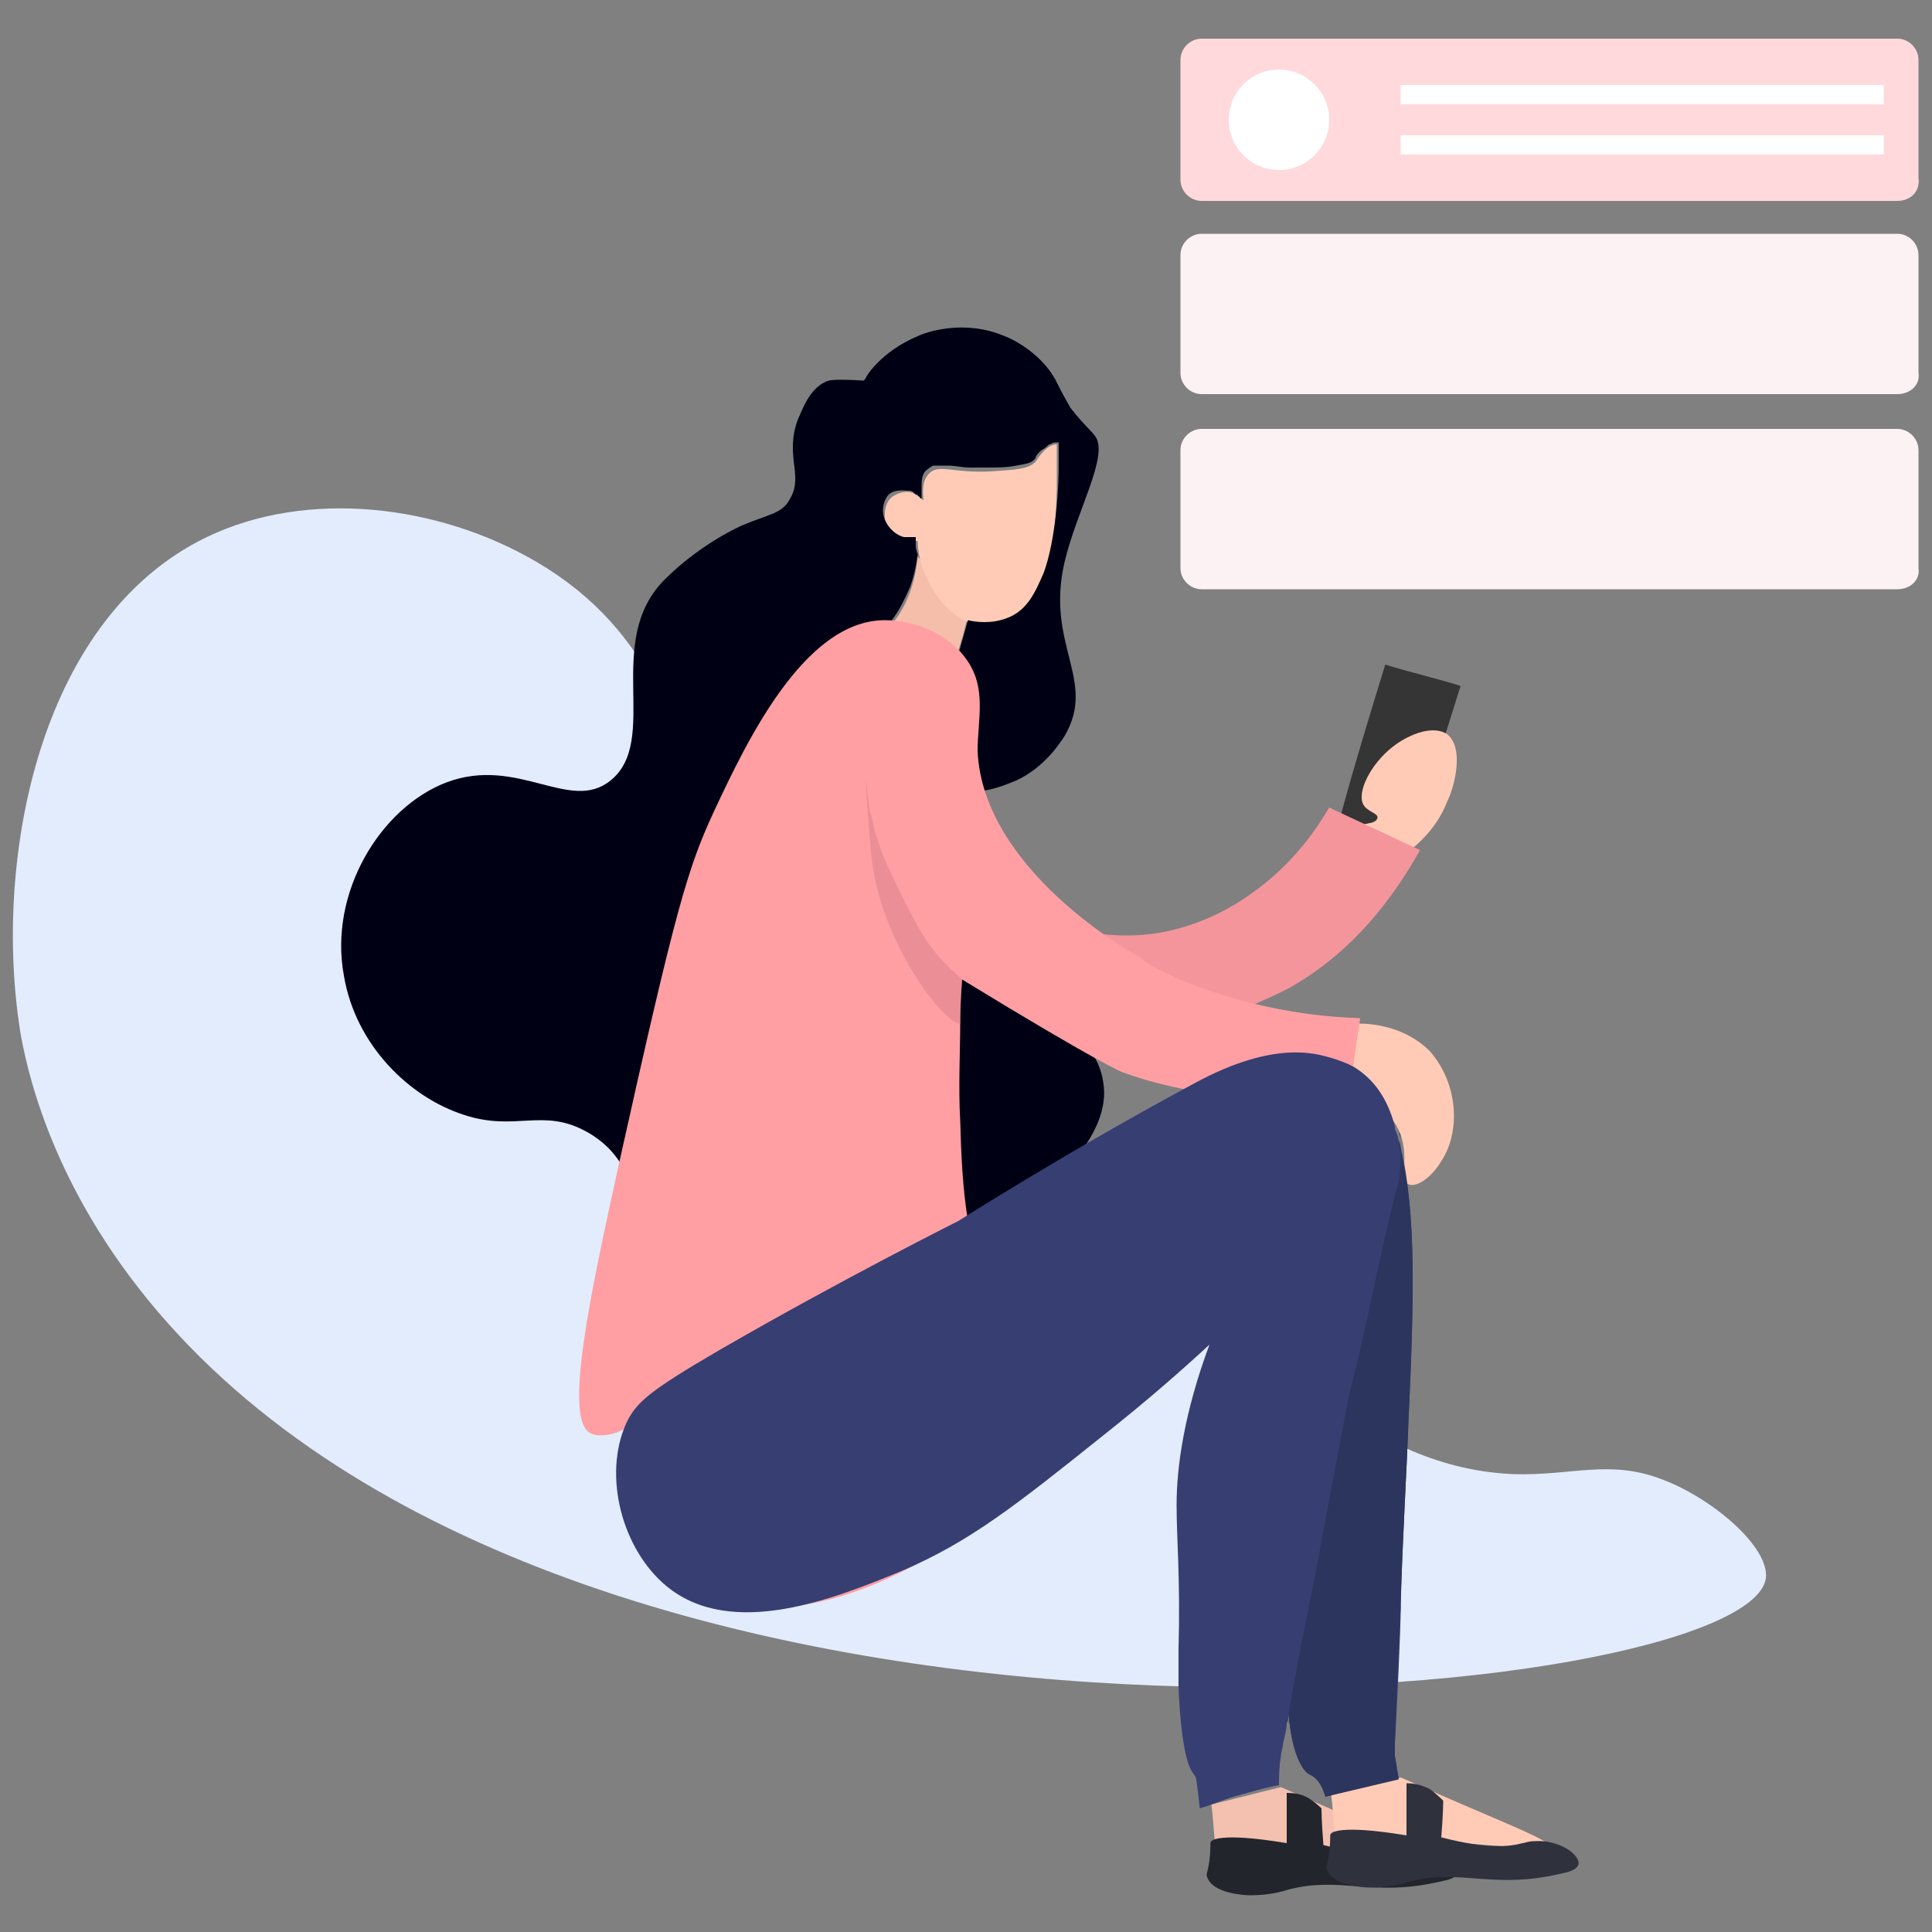
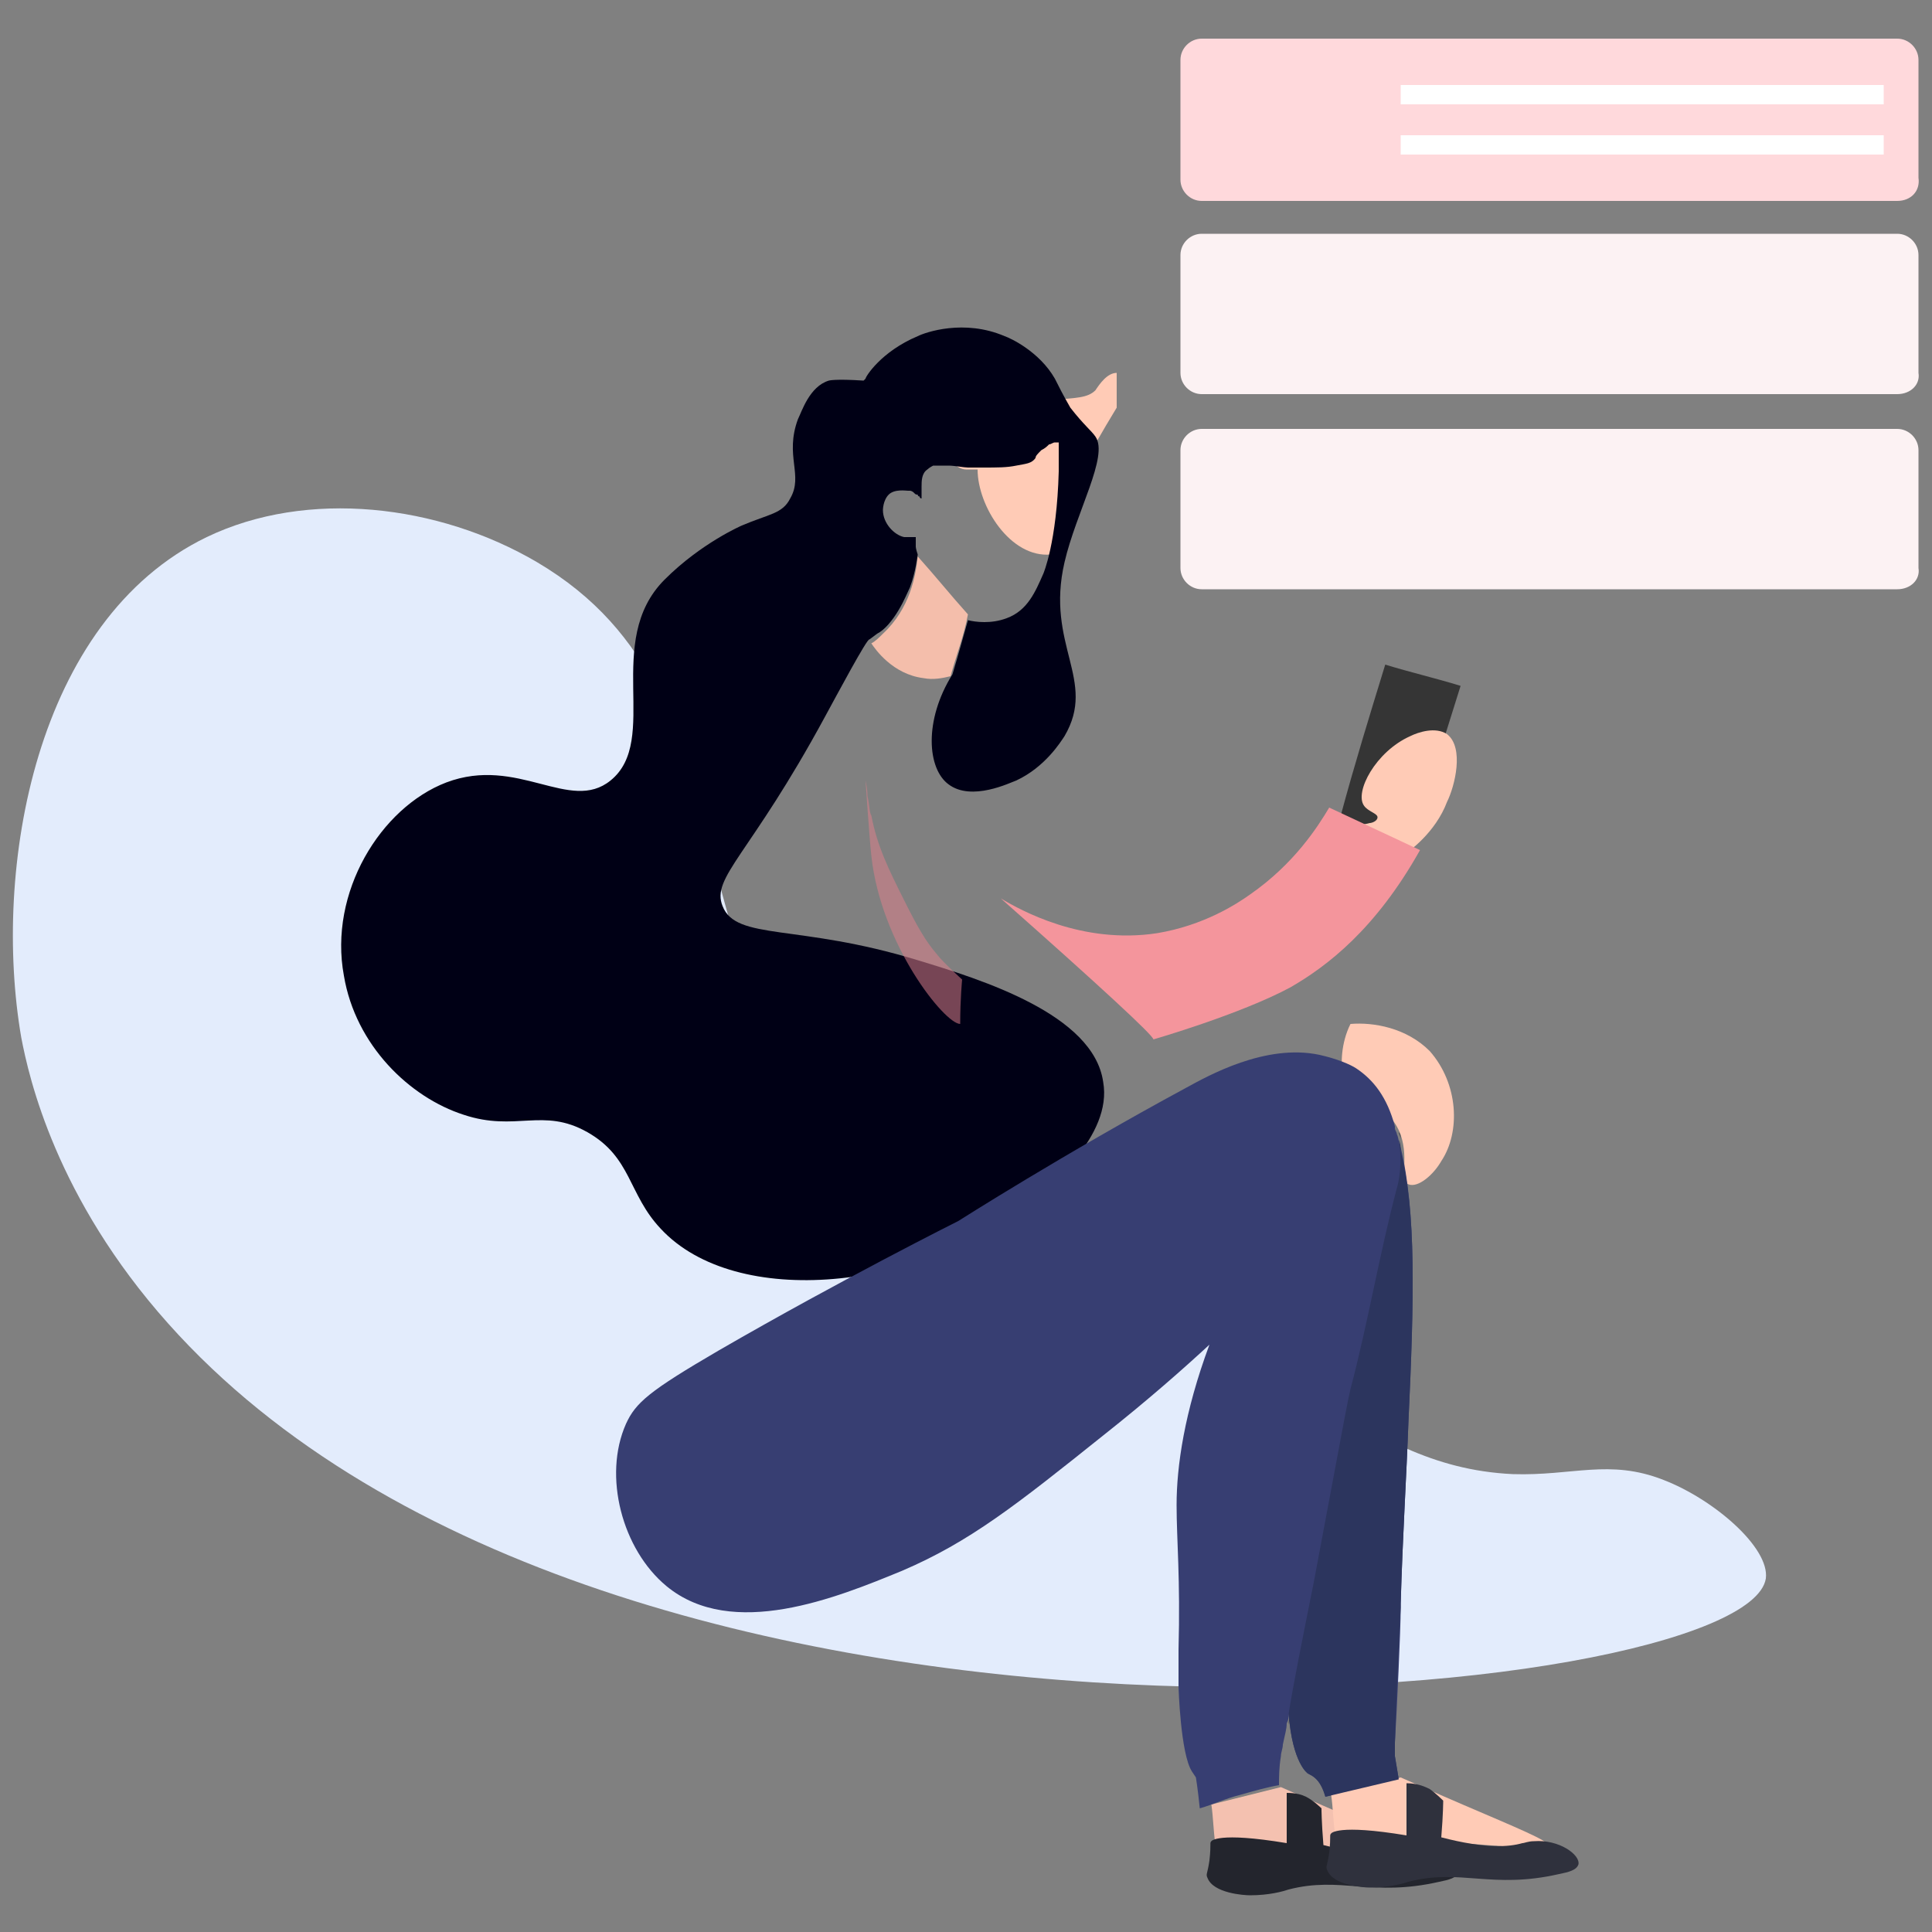
<svg xmlns="http://www.w3.org/2000/svg" version="1.1" id="Layer_1" x="0px" y="0px" viewBox="0 0 100 100" style="enable-background:new 0 0 100 100;" xml:space="preserve">
  <rect x="0" y="0" width="100" height="100" fill="#808080" stroke="none" />
  <style type="text/css">
	.st0{opacity:0.24;fill:#AFB7DD;}
	.st1{fill:#FFFFFF;}
	.st2{fill:#6CB55D;}
	.st3{opacity:0.43;}
	.st4{opacity:0.19;}
	.st5{opacity:0.39;fill:#C7DDE0;}
	.st6{fill:#C7DDE0;}
	.st7{fill:#F7CBD2;}
	.st8{fill:#0348DD;}
	.st9{opacity:0.56;}
	.st10{fill:#80AEFF;}
	.st11{fill:#3D7EF2;}
	.st12{fill:#D1EBEF;}
	.st13{fill:#000015;}
	.st14{fill:#99AFFF;}
	.st15{opacity:0.58;}
	.st16{opacity:0.7;}
	.st17{fill:#6182C6;}
	.st18{fill:#7189E2;}
	.st19{fill:#465184;}
	.st20{fill:#657CAA;}
	.st21{fill:#7868D8;}
	.st22{fill:#97DCFF;}
	.st23{fill:#8053E5;}
	.st24{fill:#E3ECFF;}
	.st25{fill:#6DF7E7;}
	.st26{fill:#FD8469;}
	.st27{fill:#F4E8E1;}
	.st28{fill:#FCF1EB;}
	.st29{fill:#644565;}
	.st30{opacity:0.52;}
	.st31{fill:#3E2B3F;}
	.st32{opacity:0.52;fill:#3E2B3F;}
	.st33{fill:#545454;}
	.st34{fill:#D3746A;}
	.st35{opacity:0.61;fill:#959EC9;}
	.st36{fill:#F77F88;}
	.st37{opacity:0.71;fill:#E88172;}
	.st38{fill:#E84D59;}
	.st39{fill:#C49780;}
	.st40{fill:#D8D8D8;}
	.st41{fill:#EA8039;}
	.st42{fill:none;stroke:#D8D8D8;stroke-width:1.069;stroke-miterlimit:10;}
	.st43{fill:#FFB294;}
	.st44{fill:#474747;}
	.st45{opacity:0.51;fill:#F3F9FF;}
	.st46{fill:#F2F6F9;}
	.st47{opacity:0.57;fill:#DCE9F4;}
	.st48{fill:#B5A871;}
	.st49{fill:#7FAD8F;}
	.st50{opacity:0.75;fill:#FFFFFF;}
	.st51{fill:#DBAB7F;}
	.st52{fill:#577C51;}
	.st53{fill:#28687C;}
	.st54{fill:#307889;}
	.st55{fill:#F3F9FF;}
	.st56{display:none;opacity:0.34;}
	.st57{fill:#FFB98A;}
	.st58{display:none;opacity:0.27;}
	.st59{fill:#F29555;}
	.st60{fill:#E27227;}
	.st61{fill:#BC4D00;}
	.st62{fill:#FFCD9F;}
	.st63{fill:#F9A147;}
	.st64{fill:#EF7C1D;}
	.st65{fill:#D8AB7B;}
	.st66{fill:#BC8858;}
	.st67{fill:#242014;}
	.st68{fill:#FFD69B;}
	.st69{fill:#CE892E;}
	.st70{fill:#2FA559;}
	.st71{fill:#C17C29;}
	.st72{fill:#FFEBD4;}
	.st73{fill:#F0A52B;}
	.st74{fill:#FFBA55;}
	.st75{fill:#5A937E;}
	.st76{fill:#70B2A1;}
	.st77{fill:#85CBE0;}
	.st78{display:none;fill:#324A5E;}
	.st79{display:none;}
	.st80{fill:#84DBFF;}
	.st81{fill:#54C0EB;}
	.st82{fill:#324A5E;}
	.st83{fill:#7BE0FF;}
	.st84{fill:#FF8F8F;}
	.st85{fill:#EAEAEA;}
	.st86{fill:#FC6565;}
	.st87{fill:#E3ECFC;}
	.st88{fill:#373E72;}
	.st89{fill:#C6DBFC;}
	.st90{fill:#923167;}
	.st91{fill:#FF9FA3;}
	.st92{fill:#E4EDFD;}
	.st93{clip-path:url(#SVGID_2_);fill:#FFFFFF;}
	.st94{clip-path:url(#SVGID_2_);fill:#FEFEFE;}
	.st95{clip-path:url(#SVGID_2_);fill:#FDFDFE;}
	.st96{clip-path:url(#SVGID_2_);fill:#FCFCFD;}
	.st97{clip-path:url(#SVGID_2_);fill:#FBFBFC;}
	.st98{clip-path:url(#SVGID_2_);fill:#FAFAFB;}
	.st99{clip-path:url(#SVGID_2_);fill:#F9F9FB;}
	.st100{clip-path:url(#SVGID_2_);fill:#F8F8FA;}
	.st101{clip-path:url(#SVGID_2_);fill:#F7F7F9;}
	.st102{clip-path:url(#SVGID_2_);fill:#F6F6F9;}
	.st103{clip-path:url(#SVGID_2_);fill:#F5F5F8;}
	.st104{clip-path:url(#SVGID_2_);fill:#F4F4F7;}
	.st105{clip-path:url(#SVGID_2_);fill:#F3F3F6;}
	.st106{clip-path:url(#SVGID_2_);fill:#F2F2F6;}
	.st107{clip-path:url(#SVGID_2_);fill:#F1F1F5;}
	.st108{clip-path:url(#SVGID_2_);fill:#F0F0F4;}
	.st109{clip-path:url(#SVGID_2_);fill:#EFEFF4;}
	.st110{clip-path:url(#SVGID_2_);fill:#EEEFF3;}
	.st111{clip-path:url(#SVGID_2_);fill:#EDEEF2;}
	.st112{clip-path:url(#SVGID_2_);fill:#ECEDF2;}
	.st113{clip-path:url(#SVGID_2_);fill:#EBECF1;}
	.st114{clip-path:url(#SVGID_2_);fill:#EAEBF0;}
	.st115{clip-path:url(#SVGID_2_);fill:#E9EAEF;}
	.st116{clip-path:url(#SVGID_2_);fill:#E8E9EF;}
	.st117{clip-path:url(#SVGID_2_);fill:#E7E8EE;}
	.st118{clip-path:url(#SVGID_2_);fill:#E6E7ED;}
	.st119{clip-path:url(#SVGID_2_);fill:#E5E6ED;}
	.st120{clip-path:url(#SVGID_2_);fill:#E4E5EC;}
	.st121{clip-path:url(#SVGID_2_);fill:#E3E4EB;}
	.st122{clip-path:url(#SVGID_2_);fill:#E2E3EA;}
	.st123{clip-path:url(#SVGID_2_);fill:#E1E2EA;}
	.st124{clip-path:url(#SVGID_2_);fill:#E0E1E9;}
	.st125{clip-path:url(#SVGID_2_);fill:#DFE0E8;}
	.st126{clip-path:url(#SVGID_2_);fill:#DEDFE8;}
	.st127{clip-path:url(#SVGID_2_);fill:#DDDEE7;}
	.st128{clip-path:url(#SVGID_2_);fill:#DCDDE6;}
	.st129{clip-path:url(#SVGID_2_);fill:#DBDCE5;}
	.st130{clip-path:url(#SVGID_2_);fill:#DADBE5;}
	.st131{clip-path:url(#SVGID_2_);fill:#D9DAE4;}
	.st132{clip-path:url(#SVGID_2_);fill:#D8D9E3;}
	.st133{clip-path:url(#SVGID_2_);fill:#D7D8E3;}
	.st134{clip-path:url(#SVGID_2_);fill:#D6D7E2;}
	.st135{clip-path:url(#SVGID_2_);fill:#D5D6E1;}
	.st136{clip-path:url(#SVGID_2_);fill:#D4D5E1;}
	.st137{clip-path:url(#SVGID_2_);fill:#D3D4E0;}
	.st138{clip-path:url(#SVGID_2_);fill:#D2D3DF;}
	.st139{clip-path:url(#SVGID_2_);fill:#D1D2DE;}
	.st140{clip-path:url(#SVGID_2_);fill:#D0D1DE;}
	.st141{clip-path:url(#SVGID_2_);fill:#CFD0DD;}
	.st142{clip-path:url(#SVGID_2_);fill:#CECFDC;}
	.st143{clip-path:url(#SVGID_2_);fill:#CDCFDC;}
	.st144{clip-path:url(#SVGID_2_);fill:#CCCEDB;}
	.st145{clip-path:url(#SVGID_2_);fill:#CBCDDA;}
	.st146{clip-path:url(#SVGID_2_);fill:#CACCD9;}
	.st147{clip-path:url(#SVGID_2_);fill:#C9CBD9;}
	.st148{clip-path:url(#SVGID_2_);fill:#C8CAD8;}
	.st149{clip-path:url(#SVGID_2_);fill:#C7C9D7;}
	.st150{clip-path:url(#SVGID_2_);fill:#C6C8D7;}
	.st151{clip-path:url(#SVGID_2_);fill:#C5C7D6;}
	.st152{clip-path:url(#SVGID_2_);fill:#C4C6D5;}
	.st153{clip-path:url(#SVGID_2_);fill:#C3C5D4;}
	.st154{clip-path:url(#SVGID_2_);fill:#C2C4D4;}
	.st155{clip-path:url(#SVGID_2_);fill:#C1C3D3;}
	.st156{clip-path:url(#SVGID_2_);fill:#C0C2D2;}
	.st157{clip-path:url(#SVGID_2_);fill:#BFC1D2;}
	.st158{clip-path:url(#SVGID_2_);fill:#BEC0D1;}
	.st159{clip-path:url(#SVGID_2_);fill:#BDBFD0;}
	.st160{clip-path:url(#SVGID_2_);fill:#BCBED0;}
	.st161{clip-path:url(#SVGID_2_);fill:#BBBDCF;}
	.st162{clip-path:url(#SVGID_2_);fill:#BABCCE;}
	.st163{clip-path:url(#SVGID_2_);fill:#B9BBCD;}
	.st164{clip-path:url(#SVGID_2_);fill:#B8BACD;}
	.st165{clip-path:url(#SVGID_2_);fill:#B7B9CC;}
	.st166{clip-path:url(#SVGID_2_);fill:#B6B8CB;}
	.st167{clip-path:url(#SVGID_2_);fill:#B5B7CB;}
	.st168{clip-path:url(#SVGID_2_);fill:#B4B6CA;}
	.st169{clip-path:url(#SVGID_2_);fill:#B3B5C9;}
	.st170{clip-path:url(#SVGID_2_);fill:#B2B4C8;}
	.st171{clip-path:url(#SVGID_2_);fill:#B1B3C8;}
	.st172{clip-path:url(#SVGID_2_);fill:#B0B2C7;}
	.st173{clip-path:url(#SVGID_2_);fill:#AFB1C6;}
	.st174{clip-path:url(#SVGID_2_);fill:#AEB0C6;}
	.st175{clip-path:url(#SVGID_2_);fill:#ADAFC5;}
	.st176{clip-path:url(#SVGID_2_);fill:#ACAFC4;}
	.st177{clip-path:url(#SVGID_2_);fill:#ABAEC3;}
	.st178{clip-path:url(#SVGID_2_);fill:#AAADC3;}
	.st179{clip-path:url(#SVGID_2_);fill:#A9ACC2;}
	.st180{clip-path:url(#SVGID_2_);fill:#A8ABC1;}
	.st181{clip-path:url(#SVGID_2_);fill:#A7AAC1;}
	.st182{clip-path:url(#SVGID_2_);fill:#A6A9C0;}
	.st183{clip-path:url(#SVGID_2_);fill:#A5A8BF;}
	.st184{clip-path:url(#SVGID_2_);fill:#A4A7BF;}
	.st185{clip-path:url(#SVGID_2_);fill:#A3A6BE;}
	.st186{clip-path:url(#SVGID_2_);fill:#A2A5BD;}
	.st187{clip-path:url(#SVGID_2_);fill:#A1A4BC;}
	.st188{clip-path:url(#SVGID_2_);fill:#A0A3BC;}
	.st189{clip-path:url(#SVGID_2_);fill:#9FA2BB;}
	.st190{clip-path:url(#SVGID_2_);fill:#9EA1BA;}
	.st191{clip-path:url(#SVGID_2_);fill:#9DA0BA;}
	.st192{clip-path:url(#SVGID_2_);fill:#9C9FB9;}
	.st193{clip-path:url(#SVGID_2_);fill:#9A9EB8;}
	.st194{clip-path:url(#SVGID_2_);fill:#999DB7;}
	.st195{clip-path:url(#SVGID_2_);fill:#989CB7;}
	.st196{clip-path:url(#SVGID_2_);fill:#979BB6;}
	.st197{clip-path:url(#SVGID_2_);fill:#969AB5;}
	.st198{clip-path:url(#SVGID_2_);fill:#9599B5;}
	.st199{clip-path:url(#SVGID_2_);fill:#9498B4;}
	.st200{clip-path:url(#SVGID_2_);fill:#9397B3;}
	.st201{clip-path:url(#SVGID_2_);fill:#9296B2;}
	.st202{clip-path:url(#SVGID_2_);fill:#9195B2;}
	.st203{clip-path:url(#SVGID_2_);fill:#9094B1;}
	.st204{clip-path:url(#SVGID_2_);fill:#8F93B0;}
	.st205{clip-path:url(#SVGID_2_);fill:#8E92B0;}
	.st206{clip-path:url(#SVGID_2_);fill:#8D91AF;}
	.st207{clip-path:url(#SVGID_2_);fill:#8C90AE;}
	.st208{clip-path:url(#SVGID_2_);fill:#8B8FAE;}
	.st209{clip-path:url(#SVGID_2_);fill:#8A8EAD;}
	.st210{clip-path:url(#SVGID_2_);fill:#898EAC;}
	.st211{clip-path:url(#SVGID_2_);fill:#888DAB;}
	.st212{clip-path:url(#SVGID_2_);fill:#878CAB;}
	.st213{clip-path:url(#SVGID_2_);fill:#868BAA;}
	.st214{clip-path:url(#SVGID_2_);fill:#858AA9;}
	.st215{clip-path:url(#SVGID_2_);fill:#8489A9;}
	.st216{clip-path:url(#SVGID_2_);fill:#8388A8;}
	.st217{clip-path:url(#SVGID_2_);fill:#8287A7;}
	.st218{clip-path:url(#SVGID_2_);fill:#8186A6;}
	.st219{clip-path:url(#SVGID_2_);fill:#8085A6;}
	.st220{clip-path:url(#SVGID_2_);fill:#7F84A5;}
	.st221{clip-path:url(#SVGID_2_);fill:#7E83A4;}
	.st222{clip-path:url(#SVGID_2_);fill:#7D82A4;}
	.st223{clip-path:url(#SVGID_2_);fill:#7C81A3;}
	.st224{clip-path:url(#SVGID_2_);fill:#7B80A2;}
	.st225{clip-path:url(#SVGID_2_);fill:#7A7FA1;}
	.st226{clip-path:url(#SVGID_2_);fill:#797EA1;}
	.st227{clip-path:url(#SVGID_2_);fill:#787DA0;}
	.st228{clip-path:url(#SVGID_2_);fill:#777C9F;}
	.st229{clip-path:url(#SVGID_2_);fill:#767B9F;}
	.st230{clip-path:url(#SVGID_2_);fill:#757A9E;}
	.st231{clip-path:url(#SVGID_2_);fill:#74799D;}
	.st232{clip-path:url(#SVGID_2_);fill:#73789D;}
	.st233{clip-path:url(#SVGID_2_);fill:#72779C;}
	.st234{clip-path:url(#SVGID_2_);fill:#71769B;}
	.st235{clip-path:url(#SVGID_2_);fill:#70759A;}
	.st236{clip-path:url(#SVGID_2_);fill:#6F749A;}
	.st237{clip-path:url(#SVGID_2_);fill:#6E7399;}
	.st238{clip-path:url(#SVGID_2_);fill:#6D7298;}
	.st239{clip-path:url(#SVGID_2_);fill:#6C7198;}
	.st240{clip-path:url(#SVGID_2_);fill:#6B7097;}
	.st241{clip-path:url(#SVGID_2_);fill:#6A6F96;}
	.st242{clip-path:url(#SVGID_2_);fill:#696E95;}
	.st243{clip-path:url(#SVGID_2_);fill:#686E95;}
	.st244{clip-path:url(#SVGID_2_);fill:#676D94;}
	.st245{clip-path:url(#SVGID_2_);fill:#666C93;}
	.st246{clip-path:url(#SVGID_2_);fill:#656B93;}
	.st247{clip-path:url(#SVGID_2_);fill:#646A92;}
	.st248{clip-path:url(#SVGID_2_);fill:#636991;}
	.st249{clip-path:url(#SVGID_2_);fill:#626890;}
	.st250{clip-path:url(#SVGID_2_);fill:#616790;}
	.st251{clip-path:url(#SVGID_2_);fill:#60668F;}
	.st252{clip-path:url(#SVGID_2_);fill:#5F658E;}
	.st253{clip-path:url(#SVGID_2_);fill:#5E648E;}
	.st254{clip-path:url(#SVGID_2_);fill:#5D638D;}
	.st255{clip-path:url(#SVGID_2_);fill:#5C628C;}
	.st256{clip-path:url(#SVGID_2_);fill:#5B618C;}
	.st257{clip-path:url(#SVGID_2_);fill:#5A608B;}
	.st258{clip-path:url(#SVGID_2_);fill:#595F8A;}
	.st259{clip-path:url(#SVGID_2_);fill:#585E89;}
	.st260{clip-path:url(#SVGID_2_);fill:#575D89;}
	.st261{clip-path:url(#SVGID_2_);fill:#565C88;}
	.st262{clip-path:url(#SVGID_2_);fill:#555B87;}
	.st263{clip-path:url(#SVGID_2_);fill:#545A87;}
	.st264{clip-path:url(#SVGID_2_);fill:#535986;}
	.st265{clip-path:url(#SVGID_2_);fill:#525885;}
	.st266{clip-path:url(#SVGID_2_);fill:#515784;}
	.st267{clip-path:url(#SVGID_2_);fill:#505684;}
	.st268{clip-path:url(#SVGID_2_);fill:#4F5583;}
	.st269{clip-path:url(#SVGID_2_);fill:#4E5482;}
	.st270{clip-path:url(#SVGID_2_);fill:#4D5382;}
	.st271{fill:#FFCBB6;}
	.st272{fill:#F3F8FF;}
	.st273{fill:#CECEEC;}
	.st274{fill:#ADC2E0;}
	.st275{fill:#B6B6CE;}
	.st276{fill:#2C3560;}
	.st277{fill:#ACACCC;}
	.st278{fill:#C1C1EA;}
	.st279{fill:#EFBDAC;}
	.st280{fill:#151C2B;}
	.st281{fill:#1B2233;}
	.st282{fill:#4A5589;}
	.st283{fill:#44AC4D;}
	.st284{fill:#202C35;}
	.st285{fill:#F4E051;}
	.st286{fill:#334551;}
	.st287{fill:#EFBF54;}
	.st288{fill:#B364FF;}
	.st289{fill:#FFF0EB;}
	.st290{fill:#5B5B5B;}
	.st291{fill:#FFDACC;}
	.st292{fill:#EFE3DF;}
	.st293{fill:none;stroke:#FFFFFF;stroke-miterlimit:10;}
	.st294{fill:#FFDACC;stroke:#FFA697;stroke-linecap:round;stroke-linejoin:round;stroke-miterlimit:10;}
	.st295{fill:none;stroke:#FD8469;stroke-width:0.25;stroke-linecap:round;stroke-linejoin:round;stroke-miterlimit:10;}
	.st296{opacity:0.49;}
	.st297{opacity:0.54;fill:#666666;}
	.st298{opacity:0.83;}
	.st299{fill:#DD7F6F;}
	.st300{opacity:0.79;}
	.st301{fill:#FFBDA6;}
	.st302{fill:#E26E5A;}
	.st303{fill:#777777;}
	.st304{opacity:0.67;}
	.st305{fill:#666666;}
	.st306{fill:#C6C6C6;}
	.st307{fill:#9B9B9B;}
	.st308{fill:#596396;}
	.st309{opacity:0.76;}
	.st310{fill:#424C77;}
	.st311{fill:#FF9671;}
	.st312{opacity:0.63;}
	.st313{fill:#E5E4E3;}
	.st314{fill:#89C17E;}
	.st315{fill:#61BC53;}
	.st316{fill:#8FFC83;}
	.st317{fill:#828DC4;}
	.st318{opacity:0.6;fill:#E3ECFC;}
	.st319{fill:#FFFFFF;stroke:#000015;stroke-width:0.25;stroke-linecap:round;stroke-linejoin:round;stroke-miterlimit:10;}
	.st320{opacity:0.26;fill:#61BC53;}
	.st321{opacity:0.71;fill:#D5D8EC;}
	.st322{fill:none;stroke:#61BC53;stroke-width:0.25;stroke-miterlimit:10;}
	.st323{opacity:0.77;fill:#61BC53;}
	.st324{fill:none;stroke:#000015;stroke-width:0.25;stroke-linecap:round;stroke-linejoin:round;stroke-miterlimit:10;}
	.st325{opacity:0.52;fill:#78A56F;}
	.st326{fill:#F4F4F4;}
	.st327{opacity:0.19;fill:#FFA697;}
	.st328{opacity:0.22;fill:#DAEADB;}
	.st329{fill:#78A56F;}
	.st330{opacity:0.51;fill:#D8AC9E;}
	.st331{fill:#F8FBFF;stroke:#000015;stroke-width:0.25;stroke-linecap:round;stroke-linejoin:round;stroke-miterlimit:10;}
	.st332{fill:none;stroke:#000015;stroke-width:0.222;stroke-linecap:round;stroke-linejoin:round;stroke-miterlimit:10;}
	.st333{opacity:0.42;fill:#EBFFF1;}
	.st334{opacity:0.48;}
	.st335{fill:#C4C4C4;}
	.st336{display:none;opacity:0.39;}
	.st337{display:none;opacity:0.18;}
	.st338{opacity:0.23;fill:#6CAFFF;}
	.st339{fill:none;stroke:#45369E;stroke-miterlimit:10;}
	.st340{opacity:0.17;fill:#881CE8;}
	.st341{fill:#BB91F2;}
	.st342{fill:#6CAFFF;}
	.st343{fill:#FFB100;}
	.st344{fill:#6229A5;}
	.st345{fill:#881CE8;}
	.st346{fill:#4C6CDB;}
	.st347{fill:#45369E;}
	.st348{fill:#EAB88C;}
	.st349{fill:#848484;}
	.st350{opacity:0.6;fill:#EDEDED;}
	.st351{fill:#FFCC94;}
	.st352{fill:#898989;}
	.st353{fill:#9E9EE5;}
	.st354{fill:#303030;}
	.st355{fill:#383838;}
	.st356{fill:#B3B3FF;}
	.st357{opacity:0.64;fill:#7A7A7A;}
	.st358{opacity:0.16;fill:#4C6CDB;}
	.st359{fill:#9B6350;}
	.st360{fill:#DB9275;}
	.st361{opacity:0.54;fill:#5B5B5B;}
	.st362{fill:#A86B62;}
	.st363{fill:#2B2B2B;}
	.st364{opacity:0.56;fill:#B57769;}
	.st365{fill:#FFB26B;}
	.st366{opacity:0.5;fill:#E29556;}
	.st367{fill:#005EA2;}
	.st368{opacity:0.65;fill:#1273AF;}
	.st369{opacity:0.71;fill:#005182;}
	.st370{fill:none;stroke:#FFB26B;stroke-miterlimit:10;}
	.st371{fill:#F2F2F2;}
	.st372{fill:#0098E1;}
	.st373{fill:#0C4066;}
	.st374{fill:#104D72;}
	.st375{fill:#D161E5;}
	.st376{opacity:0.67;fill:#D161E5;}
	.st377{fill:#042854;}
	.st378{fill:#092E49;}
	.st379{fill:#0D4371;}
	.st380{fill:#F34D51;}
	.st381{fill:none;stroke:#D161E5;stroke-miterlimit:10;}
	.st382{fill:none;stroke:#005EA2;stroke-miterlimit:10;}
	.st383{fill:none;stroke:#F34D51;stroke-width:1.929;stroke-miterlimit:10;}
	.st384{fill:none;stroke:#0098E1;stroke-miterlimit:10;}
	.st385{opacity:0.67;fill:#B65ACC;}
	.st386{opacity:0.5;fill:#EEA9FF;}
	.st387{opacity:0.67;fill:#D83D49;}
	.st388{opacity:0.5;fill:#FF7D87;}
	.st389{opacity:0.78;fill:#FFCDA4;}
	.st390{opacity:0.69;fill:#0085BA;}
	.st391{opacity:0.5;fill:#22B9F4;}
	.st392{fill:none;stroke:#FFFFFF;stroke-width:0.75;stroke-miterlimit:10;}
	.st393{fill:#1F6FA0;}
	.st394{opacity:0.67;fill:#0C4066;}
	.st395{fill:#0098DB;}
	.st396{fill:#012633;}
	.st397{fill:#323542;}
	.st398{opacity:0.65;fill:#FFCC94;}
	.st399{fill:#11123B;}
	.st400{fill:#1B205E;}
	.st401{fill:#2A2C3A;}
	.st402{fill:#EDB0ED;}
	.st403{opacity:0.19;fill:#7F7F7F;}
	.st404{fill:#467569;}
	.st405{fill:#CD3735;}
	.st406{fill:#F75970;}
	.st407{fill:#EF572E;}
	.st408{fill:#5A9A8B;}
	.st409{fill:#643B1F;}
	.st410{display:none;opacity:0.42;}
	.st411{opacity:0.44;fill:#6BB5C8;}
	.st412{fill:none;stroke:#A9E8F7;stroke-miterlimit:10;}
	.st413{opacity:0.59;fill:#6BB5C8;}
	.st414{opacity:0.55;fill:#E3FAFF;}
	.st415{fill:#1C2460;}
	.st416{fill:#283375;}
	.st417{opacity:0.64;fill:#283375;}
	.st418{fill:#E88172;}
	.st419{fill:#D89398;}
	.st420{fill:none;}
	.st421{fill:#4E2051;}
	.st422{fill:#5D495E;}
	.st423{fill:#252C7C;}
	.st424{opacity:0.25;fill:#3E2B3F;}
	.st425{fill:#331670;}
	.st426{opacity:0.45;fill:#EBD4C5;}
	.st427{fill:#3A1714;}
	.st428{fill:#8C5C0B;}
	.st429{opacity:0.37;fill:#8C5C0B;}
	.st430{opacity:0.65;fill:#AF8661;}
	.st431{fill:#FFA54B;}
	.st432{fill:#EBD4C5;}
	.st433{fill:#FFC8B3;}
	.st434{opacity:0.59;fill:#2D100F;}
	.st435{opacity:0.49;fill:#FCBBA4;}
	.st436{fill:#A07157;}
	.st437{opacity:0.62;fill:#E89D87;}
	.st438{fill:#4F2524;}
	.st439{opacity:0.77;fill:#F3F9FF;}
	.st440{fill:#333333;}
	.st441{fill:#0A0623;}
	.st442{opacity:0.5;fill:#EAB888;}
	.st443{opacity:0.34;fill:#E5E5E5;}
	.st444{fill:#F7F7F7;}
	.st445{fill:#E5E5E5;}
	.st446{fill:none;stroke:#0A0623;stroke-width:3;stroke-linecap:round;stroke-linejoin:round;stroke-miterlimit:10;}
	.st447{fill:none;stroke:#FFFFFF;stroke-width:2;stroke-linecap:round;stroke-linejoin:round;stroke-miterlimit:10;}
	.st448{fill:none;stroke:#FFFFFF;stroke-width:1.814;stroke-linecap:round;stroke-linejoin:round;stroke-miterlimit:10;}
	.st449{opacity:0.5;fill:#5E2246;}
	.st450{opacity:0.56;fill:#232323;}
	.st451{opacity:0.17;fill:#373E72;}
	.st452{fill:#82385E;}
	.st453{fill:#E2CAC3;}
	.st454{opacity:0.41;}
	.st455{fill:#B2BF7B;}
	.st456{fill:#B84B78;}
	.st457{fill:#F2BE8B;}
	.st458{fill:#E57461;}
	.st459{opacity:0.56;fill:#E57461;}
	.st460{fill:#CED8F4;}
	.st461{fill:#434D7C;}
	.st462{opacity:0.52;fill:#434D7C;}
	.st463{opacity:0.71;fill:#6376C6;}
	.st464{fill:#AAAAAA;}
	.st465{fill:#C47860;}
	.st466{fill:#C1C1C1;}
	.st467{fill:none;stroke:#D8D8D8;stroke-width:0.708;stroke-miterlimit:10;}
	.st468{fill:#000504;}
	.st469{opacity:0.62;fill:#8484D1;}
	.st470{opacity:0.54;fill:#E5B483;}
	.st471{fill:#8484D1;}
	.st472{fill:none;stroke:#FFFFFF;stroke-width:0.211;stroke-linecap:round;stroke-linejoin:round;stroke-miterlimit:10;}
	.st473{opacity:0.85;fill:#FFFFFF;}
	.st474{opacity:0.64;fill:none;stroke:#283375;stroke-width:4;stroke-miterlimit:10;}
	.st475{opacity:0.64;}
	.st476{opacity:0.59;fill:#5D495E;}
	.st477{display:none;opacity:0.4;}
	.st478{fill:#000030;}
	.st479{opacity:0.7;fill:#0348DD;}
	.st480{fill:#CC736D;}
	.st481{fill:#FFDCE0;}
	.st482{fill:#F5808A;}
	.st483{fill:#2D499D;}
	.st484{opacity:0.41;fill:#7C809A;}
	.st485{fill:#7C809A;}
	.st486{fill:#E68175;}
	.st487{opacity:0.53;fill:#FFABA9;}
	.st488{display:none;opacity:0.46;}
	.st489{opacity:0.16;fill:#D7AB7E;}
	.st490{fill:#DB9B71;}
	.st491{fill:#704637;}
	.st492{fill:#242016;}
	.st493{fill:#FFB77B;}
	.st494{opacity:0.44;fill:#000502;}
	.st495{fill:none;stroke:#BA4D16;stroke-width:1.109;stroke-miterlimit:10;}
	.st496{opacity:0.71;fill:#11100D;}
	.st497{fill:#663E2D;}
	.st498{fill:#FDB98E;}
	.st499{fill:none;stroke:#BA4D16;stroke-width:0.944;stroke-miterlimit:10;}
	.st500{fill:#BA4D16;}
	.st501{display:none;opacity:0.32;}
	.st502{clip-path:url(#SVGID_4_);fill:#FFFFFF;}
	.st503{clip-path:url(#SVGID_4_);fill:#FEFEFE;}
	.st504{clip-path:url(#SVGID_4_);fill:#FDFDFE;}
	.st505{clip-path:url(#SVGID_4_);fill:#FCFCFD;}
	.st506{clip-path:url(#SVGID_4_);fill:#FBFBFC;}
	.st507{clip-path:url(#SVGID_4_);fill:#FAFAFB;}
	.st508{clip-path:url(#SVGID_4_);fill:#F9F9FB;}
	.st509{clip-path:url(#SVGID_4_);fill:#F8F8FA;}
	.st510{clip-path:url(#SVGID_4_);fill:#F7F7F9;}
	.st511{clip-path:url(#SVGID_4_);fill:#F6F6F9;}
	.st512{clip-path:url(#SVGID_4_);fill:#F5F5F8;}
	.st513{clip-path:url(#SVGID_4_);fill:#F4F4F7;}
	.st514{clip-path:url(#SVGID_4_);fill:#F3F3F6;}
	.st515{clip-path:url(#SVGID_4_);fill:#F2F2F6;}
	.st516{clip-path:url(#SVGID_4_);fill:#F1F1F5;}
	.st517{clip-path:url(#SVGID_4_);fill:#F0F0F4;}
	.st518{clip-path:url(#SVGID_4_);fill:#EFEFF4;}
	.st519{clip-path:url(#SVGID_4_);fill:#EEEFF3;}
	.st520{clip-path:url(#SVGID_4_);fill:#EDEEF2;}
	.st521{clip-path:url(#SVGID_4_);fill:#ECEDF2;}
	.st522{clip-path:url(#SVGID_4_);fill:#EBECF1;}
	.st523{clip-path:url(#SVGID_4_);fill:#EAEBF0;}
	.st524{clip-path:url(#SVGID_4_);fill:#E9EAEF;}
	.st525{clip-path:url(#SVGID_4_);fill:#E8E9EF;}
	.st526{clip-path:url(#SVGID_4_);fill:#E7E8EE;}
	.st527{clip-path:url(#SVGID_4_);fill:#E6E7ED;}
	.st528{clip-path:url(#SVGID_4_);fill:#E5E6ED;}
	.st529{clip-path:url(#SVGID_4_);fill:#E4E5EC;}
	.st530{clip-path:url(#SVGID_4_);fill:#E3E4EB;}
	.st531{clip-path:url(#SVGID_4_);fill:#E2E3EA;}
	.st532{clip-path:url(#SVGID_4_);fill:#E1E2EA;}
	.st533{clip-path:url(#SVGID_4_);fill:#E0E1E9;}
	.st534{clip-path:url(#SVGID_4_);fill:#DFE0E8;}
	.st535{clip-path:url(#SVGID_4_);fill:#DEDFE8;}
	.st536{clip-path:url(#SVGID_4_);fill:#DDDEE7;}
	.st537{clip-path:url(#SVGID_4_);fill:#DCDDE6;}
	.st538{clip-path:url(#SVGID_4_);fill:#DBDCE5;}
	.st539{clip-path:url(#SVGID_4_);fill:#DADBE5;}
	.st540{clip-path:url(#SVGID_4_);fill:#D9DAE4;}
	.st541{clip-path:url(#SVGID_4_);fill:#D8D9E3;}
	.st542{clip-path:url(#SVGID_4_);fill:#D7D8E3;}
	.st543{clip-path:url(#SVGID_4_);fill:#D6D7E2;}
	.st544{clip-path:url(#SVGID_4_);fill:#D5D6E1;}
	.st545{clip-path:url(#SVGID_4_);fill:#D4D5E1;}
	.st546{clip-path:url(#SVGID_4_);fill:#D3D4E0;}
	.st547{clip-path:url(#SVGID_4_);fill:#D2D3DF;}
	.st548{clip-path:url(#SVGID_4_);fill:#D1D2DE;}
	.st549{clip-path:url(#SVGID_4_);fill:#D0D1DE;}
	.st550{clip-path:url(#SVGID_4_);fill:#CFD0DD;}
	.st551{clip-path:url(#SVGID_4_);fill:#CECFDC;}
	.st552{clip-path:url(#SVGID_4_);fill:#CDCFDC;}
	.st553{clip-path:url(#SVGID_4_);fill:#CCCEDB;}
	.st554{clip-path:url(#SVGID_4_);fill:#CBCDDA;}
	.st555{clip-path:url(#SVGID_4_);fill:#CACCD9;}
	.st556{clip-path:url(#SVGID_4_);fill:#C9CBD9;}
	.st557{clip-path:url(#SVGID_4_);fill:#C8CAD8;}
	.st558{clip-path:url(#SVGID_4_);fill:#C7C9D7;}
	.st559{clip-path:url(#SVGID_4_);fill:#C6C8D7;}
	.st560{clip-path:url(#SVGID_4_);fill:#C5C7D6;}
	.st561{clip-path:url(#SVGID_4_);fill:#C4C6D5;}
	.st562{clip-path:url(#SVGID_4_);fill:#C3C5D4;}
	.st563{clip-path:url(#SVGID_4_);fill:#C2C4D4;}
	.st564{clip-path:url(#SVGID_4_);fill:#C1C3D3;}
	.st565{clip-path:url(#SVGID_4_);fill:#C0C2D2;}
	.st566{clip-path:url(#SVGID_4_);fill:#BFC1D2;}
	.st567{clip-path:url(#SVGID_4_);fill:#BEC0D1;}
	.st568{clip-path:url(#SVGID_4_);fill:#BDBFD0;}
	.st569{clip-path:url(#SVGID_4_);fill:#BCBED0;}
	.st570{clip-path:url(#SVGID_4_);fill:#BBBDCF;}
	.st571{clip-path:url(#SVGID_4_);fill:#BABCCE;}
	.st572{clip-path:url(#SVGID_4_);fill:#B9BBCD;}
	.st573{clip-path:url(#SVGID_4_);fill:#B8BACD;}
	.st574{clip-path:url(#SVGID_4_);fill:#B7B9CC;}
	.st575{clip-path:url(#SVGID_4_);fill:#B6B8CB;}
	.st576{clip-path:url(#SVGID_4_);fill:#B5B7CB;}
	.st577{clip-path:url(#SVGID_4_);fill:#B4B6CA;}
	.st578{clip-path:url(#SVGID_4_);fill:#B3B5C9;}
	.st579{clip-path:url(#SVGID_4_);fill:#B2B4C8;}
	.st580{clip-path:url(#SVGID_4_);fill:#B1B3C8;}
	.st581{clip-path:url(#SVGID_4_);fill:#B0B2C7;}
	.st582{clip-path:url(#SVGID_4_);fill:#AFB1C6;}
	.st583{clip-path:url(#SVGID_4_);fill:#AEB0C6;}
	.st584{clip-path:url(#SVGID_4_);fill:#ADAFC5;}
	.st585{clip-path:url(#SVGID_4_);fill:#ACAFC4;}
	.st586{clip-path:url(#SVGID_4_);fill:#ABAEC3;}
	.st587{clip-path:url(#SVGID_4_);fill:#AAADC3;}
	.st588{clip-path:url(#SVGID_4_);fill:#A9ACC2;}
	.st589{clip-path:url(#SVGID_4_);fill:#A8ABC1;}
	.st590{clip-path:url(#SVGID_4_);fill:#A7AAC1;}
	.st591{clip-path:url(#SVGID_4_);fill:#A6A9C0;}
	.st592{clip-path:url(#SVGID_4_);fill:#A5A8BF;}
	.st593{clip-path:url(#SVGID_4_);fill:#A4A7BF;}
	.st594{clip-path:url(#SVGID_4_);fill:#A3A6BE;}
	.st595{clip-path:url(#SVGID_4_);fill:#A2A5BD;}
	.st596{clip-path:url(#SVGID_4_);fill:#A1A4BC;}
	.st597{clip-path:url(#SVGID_4_);fill:#A0A3BC;}
	.st598{clip-path:url(#SVGID_4_);fill:#9FA2BB;}
	.st599{clip-path:url(#SVGID_4_);fill:#9EA1BA;}
	.st600{clip-path:url(#SVGID_4_);fill:#9DA0BA;}
	.st601{clip-path:url(#SVGID_4_);fill:#9C9FB9;}
	.st602{clip-path:url(#SVGID_4_);fill:#9A9EB8;}
	.st603{clip-path:url(#SVGID_4_);fill:#999DB7;}
	.st604{clip-path:url(#SVGID_4_);fill:#989CB7;}
	.st605{clip-path:url(#SVGID_4_);fill:#979BB6;}
	.st606{clip-path:url(#SVGID_4_);fill:#969AB5;}
	.st607{clip-path:url(#SVGID_4_);fill:#9599B5;}
	.st608{clip-path:url(#SVGID_4_);fill:#9498B4;}
	.st609{clip-path:url(#SVGID_4_);fill:#9397B3;}
	.st610{clip-path:url(#SVGID_4_);fill:#9296B2;}
	.st611{clip-path:url(#SVGID_4_);fill:#9195B2;}
	.st612{clip-path:url(#SVGID_4_);fill:#9094B1;}
	.st613{clip-path:url(#SVGID_4_);fill:#8F93B0;}
	.st614{clip-path:url(#SVGID_4_);fill:#8E92B0;}
	.st615{clip-path:url(#SVGID_4_);fill:#8D91AF;}
	.st616{clip-path:url(#SVGID_4_);fill:#8C90AE;}
	.st617{clip-path:url(#SVGID_4_);fill:#8B8FAE;}
	.st618{clip-path:url(#SVGID_4_);fill:#8A8EAD;}
	.st619{clip-path:url(#SVGID_4_);fill:#898EAC;}
	.st620{clip-path:url(#SVGID_4_);fill:#888DAB;}
	.st621{clip-path:url(#SVGID_4_);fill:#878CAB;}
	.st622{clip-path:url(#SVGID_4_);fill:#868BAA;}
	.st623{clip-path:url(#SVGID_4_);fill:#858AA9;}
	.st624{clip-path:url(#SVGID_4_);fill:#8489A9;}
	.st625{clip-path:url(#SVGID_4_);fill:#8388A8;}
	.st626{clip-path:url(#SVGID_4_);fill:#8287A7;}
	.st627{clip-path:url(#SVGID_4_);fill:#8186A6;}
	.st628{clip-path:url(#SVGID_4_);fill:#8085A6;}
	.st629{clip-path:url(#SVGID_4_);fill:#7F84A5;}
	.st630{clip-path:url(#SVGID_4_);fill:#7E83A4;}
	.st631{clip-path:url(#SVGID_4_);fill:#7D82A4;}
	.st632{clip-path:url(#SVGID_4_);fill:#7C81A3;}
	.st633{clip-path:url(#SVGID_4_);fill:#7B80A2;}
	.st634{clip-path:url(#SVGID_4_);fill:#7A7FA1;}
	.st635{clip-path:url(#SVGID_4_);fill:#797EA1;}
	.st636{clip-path:url(#SVGID_4_);fill:#787DA0;}
	.st637{clip-path:url(#SVGID_4_);fill:#777C9F;}
	.st638{clip-path:url(#SVGID_4_);fill:#767B9F;}
	.st639{clip-path:url(#SVGID_4_);fill:#757A9E;}
	.st640{clip-path:url(#SVGID_4_);fill:#74799D;}
	.st641{clip-path:url(#SVGID_4_);fill:#73789D;}
	.st642{clip-path:url(#SVGID_4_);fill:#72779C;}
	.st643{clip-path:url(#SVGID_4_);fill:#71769B;}
	.st644{clip-path:url(#SVGID_4_);fill:#70759A;}
	.st645{clip-path:url(#SVGID_4_);fill:#6F749A;}
	.st646{clip-path:url(#SVGID_4_);fill:#6E7399;}
	.st647{clip-path:url(#SVGID_4_);fill:#6D7298;}
	.st648{clip-path:url(#SVGID_4_);fill:#6C7198;}
	.st649{clip-path:url(#SVGID_4_);fill:#6B7097;}
	.st650{clip-path:url(#SVGID_4_);fill:#6A6F96;}
	.st651{clip-path:url(#SVGID_4_);fill:#696E95;}
	.st652{clip-path:url(#SVGID_4_);fill:#686E95;}
	.st653{clip-path:url(#SVGID_4_);fill:#676D94;}
	.st654{clip-path:url(#SVGID_4_);fill:#666C93;}
	.st655{clip-path:url(#SVGID_4_);fill:#656B93;}
	.st656{clip-path:url(#SVGID_4_);fill:#646A92;}
	.st657{clip-path:url(#SVGID_4_);fill:#636991;}
	.st658{clip-path:url(#SVGID_4_);fill:#626890;}
	.st659{clip-path:url(#SVGID_4_);fill:#616790;}
	.st660{clip-path:url(#SVGID_4_);fill:#60668F;}
	.st661{clip-path:url(#SVGID_4_);fill:#5F658E;}
	.st662{clip-path:url(#SVGID_4_);fill:#5E648E;}
	.st663{clip-path:url(#SVGID_4_);fill:#5D638D;}
	.st664{clip-path:url(#SVGID_4_);fill:#5C628C;}
	.st665{clip-path:url(#SVGID_4_);fill:#5B618C;}
	.st666{clip-path:url(#SVGID_4_);fill:#5A608B;}
	.st667{clip-path:url(#SVGID_4_);fill:#595F8A;}
	.st668{clip-path:url(#SVGID_4_);fill:#585E89;}
	.st669{clip-path:url(#SVGID_4_);fill:#575D89;}
	.st670{clip-path:url(#SVGID_4_);fill:#565C88;}
	.st671{clip-path:url(#SVGID_4_);fill:#555B87;}
	.st672{clip-path:url(#SVGID_4_);fill:#545A87;}
	.st673{clip-path:url(#SVGID_4_);fill:#535986;}
	.st674{clip-path:url(#SVGID_4_);fill:#525885;}
	.st675{clip-path:url(#SVGID_4_);fill:#515784;}
	.st676{clip-path:url(#SVGID_4_);fill:#505684;}
	.st677{clip-path:url(#SVGID_4_);fill:#4F5583;}
	.st678{clip-path:url(#SVGID_4_);fill:#4E5482;}
	.st679{clip-path:url(#SVGID_4_);fill:#4D5382;}
	.st680{opacity:0.2;fill:#89C17E;}
	.st681{fill:#EAB2B2;}
	.st682{opacity:0.73;fill:#EAB4A2;}
	.st683{opacity:0.38;fill:#373E72;}
	.st684{fill:#42270F;}
	.st685{fill:#1F1F52;}
	.st686{opacity:0.59;fill:#13133D;}
	.st687{fill:#EDEDED;}
	.st688{fill:#EEF5FF;}
	.st689{fill:#54351E;}
	.st690{fill:#E2E1E0;}
	.st691{fill:#D1DEED;}
	.st692{opacity:0.44;fill:#724928;}
	.st693{opacity:0.53;fill:#D8D8D8;}
	.st694{fill:#08081E;}
	.st695{fill:none;stroke:#EEF5FF;stroke-width:0.807;stroke-miterlimit:10;}
	.st696{fill:#FFE5DE;}
	.st697{fill:#E57048;}
	.st698{fill:#BA5236;}
	.st699{fill:#F4C0AE;}
	.st700{opacity:0.46;fill:#DDDDDD;}
	.st701{opacity:0.53;fill:#2A325B;}
	.st702{fill:#EFEFEF;}
	.st703{fill:#AAF49D;}
	.st704{fill:#A6E89A;}
	.st705{fill:#8491CE;}
	.st706{opacity:0.42;fill:#8E8E8E;}
	.st707{fill:#FCE965;}
	.st708{fill:#01011C;}
	.st709{fill:none;stroke:#FCE965;stroke-width:0.561;stroke-linecap:round;stroke-linejoin:round;stroke-miterlimit:10;}
	.st710{fill:#505C96;}
	.st711{fill:#031400;}
	.st712{opacity:0.69;fill:#2A325B;}
	.st713{display:none;opacity:0.3;}
	.st714{opacity:0.38;fill:#E3ECFC;}
	.st715{fill:#E6F0FF;}
	.st716{opacity:0.1;fill:#373E72;}
	.st717{fill:#B8F4C4;}
	.st718{fill:#C0FFCF;}
	.st719{fill:#FFFF9F;}
	.st720{fill:none;stroke:#FFFFFF;stroke-width:0.583;stroke-linecap:round;stroke-linejoin:round;stroke-miterlimit:10;}
	.st721{display:none;opacity:0.49;}
	.st722{fill:#F9E8E4;}
	.st723{opacity:0.15;fill:#999999;}
	.st724{fill:#1C1C1C;}
	.st725{fill:#D15F50;}
	.st726{fill:#F7C3B0;}
	.st727{fill:#282828;}
	.st728{opacity:0.42;fill:#D15F50;}
	.st729{fill:#FEFEFE;}
	.st730{opacity:0.38;fill:#FFFFFF;}
	.st731{fill:#F2C0AF;}
	.st732{fill:#DBDBDB;}
	.st733{fill:#353535;}
	.st734{fill:#F4959C;}
	.st735{fill:#F4C1B0;}
	.st736{fill:#23252D;}
	.st737{fill:#F4BEAB;}
	.st738{fill:#2F313D;}
	.st739{opacity:0.63;fill:#1F2128;}
	.st740{fill:#2C355E;}
	.st741{opacity:0.54;fill:#DD808C;}
	.st742{fill:#FFD9DC;}
	.st743{fill:#FCF2F3;}
	.st744{fill:#417C35;}
	.st745{fill:#53A345;}
	.st746{fill:#FE7574;}
	.st747{opacity:0.41;fill:#3F3F3F;}
	.st748{opacity:0.59;fill:#D85D5D;}
	.st749{opacity:0.44;fill:#417C35;}
	.st750{opacity:0.51;fill:#666666;}
	.st751{fill:#494949;}
	.st752{fill:#E5E27A;}
	.st753{opacity:0.29;fill:#CAD3FF;}
	.st754{fill:#DB6956;}
</style>
  <g>
    <path class="st87" d="M67.9,72.3c3.4,2,6.2,3.8,10.4,4c3.1,0.1,5-0.8,7.8,0.3c2.6,1,5.5,3.5,5.3,5.1c-1,6.5-59.8,12.5-82.7-13.2   c-5.8-6.5-7.2-12.7-7.6-14.8c-1.5-8.7,0.7-21.6,9.6-25.9c5.2-2.5,12-1.7,17.1,1.3c12.2,7.2,5.6,22,18.8,32.7   C52.2,66.3,55,64.8,67.9,72.3z" />
    <g>
      <path class="st733" d="M71.7,34.4c1.3,0.4,2.6,0.7,3.9,1.1L73,43.8c-1.2-0.5-2.4-1.1-3.6-1.6C70.1,39.6,70.9,37,71.7,34.4z" />
      <path class="st271" d="M74.9,41.5c-0.6,1.6-2,2.6-2.2,2.7l0,0c0,0-0.6-0.1-1.3-0.3c-1.1-0.4-1.9-1.1-1.8-1.3    c0.1-0.1,0.6,0.2,1.3,0c0.1,0,0.4-0.1,0.4-0.3c0-0.2-0.5-0.3-0.7-0.6c-0.5-0.7,0.6-2.8,2.4-3.6c0.4-0.2,1.3-0.5,1.9-0.1    C75.8,38.7,75.3,40.7,74.9,41.5z" />
      <path class="st734" d="M51.8,46.5c1,0.6,4.2,2.4,8.1,1.8c2.4-0.4,4.1-1.5,4.8-2c2.3-1.6,3.5-3.5,4.1-4.5c0,0,4.7,2.2,4.7,2.2    c-2.3,4.1-4.8,6-6.7,7.1c-2.6,1.4-7.1,2.7-7.1,2.7C59.7,53.6,57,51.1,51.8,46.5z" />
      <path class="st271" d="M74.6,60.1c-0.4,0.7-1.2,1.4-1.7,1.2c-0.5-0.2,0.1-1.5-0.5-2.8c-0.8-1.7-2.6-1.4-2.9-2.9    c-0.1-0.5-0.1-1.6,0.4-2.6c0,0,0,0,0,0c0,0,0,0,0,0c1.2-0.1,2.9,0.2,4.1,1.4C75.5,56.1,75.6,58.6,74.6,60.1z" />
      <path class="st735" d="M73.4,96.2c0,0-10.5-0.8-10.5-0.8c-0.1-0.7-0.1-1.3-0.2-2l3.6-0.9l0,0c0.7,0.3,1.8,0.8,3.2,1.4    c2.8,1.2,4.5,1.9,4.4,2.1C73.8,96.1,73.7,96.2,73.4,96.2z" />
      <path class="st736" d="M75.5,96.9c-0.1,0.3-0.5,0.4-1,0.5c-3.5,0.8-5.1-0.3-7.8,0.4c-0.3,0.1-1,0.3-2,0.3c-0.3,0-1.9-0.1-2.2-0.9    c-0.1-0.2,0-0.2,0.1-0.9c0.1-0.9,0-0.9,0.1-1c0,0,0.3-0.5,3.9,0.1c0-0.9,0-1.7,0-2.6c0.5,0,0.8,0.1,1,0.2c0.4,0.2,0.8,0.6,0.8,0.6    l0,0c0,0,0,0.7,0.1,1.9c2.3,0.6,3.5,0.5,4.2,0.3c0.1,0,0.3-0.1,0.6-0.1C74.4,95.5,75.6,96.4,75.5,96.9z" />
      <path class="st737" d="M49.2,35c-0.4,0.1-0.9,0.2-1.4,0.1c-1.6-0.2-2.5-1.5-2.7-1.8c0.2-0.1,0.4-0.3,0.6-0.5c1.4-1.3,1.7-3,1.8-4    c0.9,1,1.7,2,2.6,3C49.9,32.9,49.5,33.9,49.2,35z" />
-       <path class="st271" d="M54.4,28.7c-0.3,2.1-1.7,3.6-3.1,3.7c-2.1,0.2-3.8-2.5-3.8-4.4c0,0,0,0,0,0c-0.6,0-0.6,0-0.6,0    c-0.5,0-1.2-0.7-1.1-1.4c0-0.1,0-0.6,0.4-0.9c0.3-0.2,0.7-0.3,1-0.2c0,0,0.1,0,0.6,0.4c-0.1-0.9,0.1-1.2,0.3-1.4    c0.5-0.5,1.2,0,3.2-0.1c1.3-0.1,1.9-0.1,2.3-0.5c0.2-0.3,0.6-0.9,1.1-0.9c0,0,0,0,0,0c0,0.6,0,1.2,0,1.8    C54.7,26.2,54.6,27.5,54.4,28.7z" />
+       <path class="st271" d="M54.4,28.7c-2.1,0.2-3.8-2.5-3.8-4.4c0,0,0,0,0,0c-0.6,0-0.6,0-0.6,0    c-0.5,0-1.2-0.7-1.1-1.4c0-0.1,0-0.6,0.4-0.9c0.3-0.2,0.7-0.3,1-0.2c0,0,0.1,0,0.6,0.4c-0.1-0.9,0.1-1.2,0.3-1.4    c0.5-0.5,1.2,0,3.2-0.1c1.3-0.1,1.9-0.1,2.3-0.5c0.2-0.3,0.6-0.9,1.1-0.9c0,0,0,0,0,0c0,0.6,0,1.2,0,1.8    C54.7,26.2,54.6,27.5,54.4,28.7z" />
      <path class="st13" d="M56.7,22.6c0.7,1-1,3.9-1.6,6.5c-1,4.3,1.7,6.1,0,9c-0.2,0.3-1,1.6-2.5,2.3c-0.3,0.1-2.3,1.1-3.5,0.2    c-1.1-0.8-1.3-3.3,0.2-5.7c0,0,0.3-1,0.8-2.8c0.4,0.1,1.2,0.2,2-0.1c1.1-0.4,1.5-1.4,1.9-2.3c0,0,0.7-1.6,0.8-5.3c0,0,0,0,0,0    c0-0.8,0-1.5,0-1.5s-0.1,0-0.2,0c-0.1,0-0.2,0.1-0.3,0.1c-0.1,0.1-0.2,0.2-0.4,0.3c-0.2,0.2-0.3,0.3-0.3,0.4    c-0.2,0.3-0.5,0.3-1,0.4c-0.5,0.1-0.9,0.1-1.8,0.1c-0.3,0-0.5,0-0.7,0c-0.2,0-0.7-0.1-1-0.1c0,0-0.1,0-0.2,0c-0.1,0-0.2,0-0.3,0    c-0.1,0-0.2,0-0.3,0c0,0-0.2,0.1-0.3,0.2c-0.3,0.2-0.3,0.6-0.3,0.9c0,0.1,0,0.3,0,0.6c0,0,0,0,0,0c0,0-0.1,0-0.1-0.1    c0,0-0.1,0-0.1-0.1c-0.1,0-0.1,0-0.2-0.1c-0.1-0.1-0.2-0.1-0.2-0.1c0,0-0.1,0-0.1,0c-0.1,0-0.7-0.1-1,0.2    c-0.3,0.3-0.3,0.8-0.3,0.8c0,0.7,0.6,1.3,1.1,1.4c0.2,0,0.6,0,0.6,0c0,0,0,0.1,0,0.1c0,0.2,0,0.4,0,0.4s0,0.1,0.1,0.4    c0,0-0.1,0.9-0.4,1.7c-0.1,0.2-0.3,0.7-0.6,1.2c-0.3,0.5-0.7,1-1.1,1.2c0,0-0.4,0.3-0.4,0.3c0,0,0,0,0,0c-0.1-0.1-1.7,2.9-2.3,4    c-3.9,7.2-5.9,8.3-5.3,9.8c0.7,1.8,3.9,0.9,10.1,2.8c3.3,1,9.1,2.8,9.6,6.3c0.5,2.8-2.9,5.5-3.7,6.2c-5.7,4.6-15.3,5.6-19.2,1.4    c-1.7-1.8-1.5-3.7-3.8-5c-2.3-1.3-3.7,0-6.4-0.9c-2.8-0.9-5.6-3.6-6.2-7.2c-0.8-4.3,1.9-8.7,5.3-10c3.7-1.4,6.4,1.6,8.5-0.1    c2.6-2.1-0.4-7.2,2.8-10.4c1.9-1.9,4-2.8,4-2.8c1.4-0.6,2.1-0.6,2.5-1.4c0.7-1.2-0.3-2.2,0.4-4.1c0.2-0.4,0.6-1.7,1.6-2    c0,0,0.3-0.1,1.8,0c0,0,0,0,0.1-0.1c0-0.1,0.8-1.4,2.7-2.2c0.4-0.2,2.4-0.9,4.5,0c0.3,0.1,1.8,0.8,2.6,2.2    c0.2,0.4,0.4,0.8,0.8,1.5C56.1,22,56.5,22.3,56.7,22.6z" />
-       <path class="st91" d="M70.4,52.7l-0.6,4.1c0,0-6.2,0.7-11.7-1.3c0,0-1.1-0.4-8.3-4.8c0,0-0.1,1-0.1,2.3c0,1.4-0.1,3.3,0,5    c0.1,3.6,0.3,6.8,2,10.3c1.5,3.1,2.6,3,2.7,4.5c0.3,5.4-12.5,12.8-17.2,9.6c-3.3-2.2-3.1-9.8-3.8-9.7c-0.2,0-0.2,0.5-0.7,1    c-0.7,0.6-1.7,0.7-2.1,0.5c-1.5-0.6,0-7.4,1.4-13.8c3-13.5,3.6-15.5,5-18.5c1.6-3.4,4.6-9.8,8.8-9.8c1.4,0,3.2,0.6,4.2,2    c1.1,1.5,0.6,3.1,0.6,4.8c0.3,6.1,7.9,10.4,8.5,10.7C59,49.8,63.8,52.5,70.4,52.7z" />
      <path class="st88" d="M72.9,73.6C72.9,73.6,72.9,73.6,72.9,73.6c-0.1,2.8-0.3,5.9-0.4,9.4c0,0.1,0,0.1,0,0.2c0,1.2-0.2,5.3-0.3,7    c0,0.1,0,0.3,0,0.4c0,0.1,0,0.2,0,0.3l0.2,1.2L68.6,93c0,0-0.1-0.4-0.3-0.7c-0.2-0.3-0.4-0.4-0.6-0.5c0,0-0.8-0.5-1-3.1    c0,0,0,0.1,0,0.1c0,0.1,0,0.2-0.1,0.4c0,0.3-0.1,0.6-0.2,1.1c0,0.2-0.1,0.4-0.1,0.6c-0.1,0.6-0.1,1.1-0.1,1.5    c-0.6,0.1-1.3,0.3-2,0.5c-0.8,0.2-1.4,0.5-2.1,0.7c-0.1-1-0.2-1.6-0.2-1.6s-0.2-0.3-0.2-0.3c-0.6-0.9-0.7-4.4-0.7-4.4    c0-0.6,0-1.3,0-1.9c0.1-3.7-0.1-5.7-0.1-7.5c0-2,0.4-4.8,1.7-8.3c-1.3,1.2-3.1,2.8-5.5,4.7c-4.5,3.6-6.9,5.5-10.4,7    c-3.4,1.4-8.8,3.6-12.2,0.8c-2.3-1.9-3.3-5.7-2.1-8.4c0.5-1.1,1.2-1.7,4.8-3.8c6.4-3.7,12.4-6.7,12.4-6.7l0,0    c0,0,5.5-3.5,11.8-6.9c1.1-0.6,4.1-2.3,6.9-1.7c0.9,0.2,1.6,0.5,1.9,0.7c0.9,0.6,1.6,1.5,2,3c0,0,0,0.1,0,0.1    c0,0.1,0.1,0.2,0.1,0.3c0.1,0.2,0.1,0.5,0.2,0.7C73.3,62.7,73.2,67.2,72.9,73.6z" />
      <path class="st271" d="M79.6,95.7c0,0-10.5-0.8-10.5-0.8c-0.1-0.7-0.1-1.3-0.2-2l3.6-0.9l0,0c0.7,0.3,1.8,0.8,3.2,1.4    c2.8,1.2,4.5,1.9,4.4,2.1C80.1,95.7,80,95.8,79.6,95.7z" />
      <path class="st738" d="M81.7,96.5c-0.1,0.3-0.5,0.4-1,0.5c-3.5,0.8-5.1-0.3-7.8,0.4c-0.3,0.1-1,0.3-2,0.3c-0.3,0-1.9-0.1-2.2-0.9    c-0.1-0.2,0-0.2,0.1-0.9c0.1-0.9,0-0.9,0.1-1c0,0,0.3-0.5,3.9,0.1c0-0.9,0-1.8,0-2.7c0.6,0,1,0.2,1.2,0.3c0.3,0.2,0.7,0.6,0.7,0.6    l0,0c0,0,0,0.7-0.1,1.9c2.3,0.6,3.5,0.5,4.2,0.3c0.1,0,0.3-0.1,0.6-0.1C80.7,95.2,81.8,96,81.7,96.5z" />
      <path class="st739" d="M66.7,89.3c0-0.2,0-0.3,0.1-0.4C66.8,89,66.7,89.1,66.7,89.3z" />
      <path class="st739" d="M72.5,58.9c0,0,0,0.1,0,0.1c0-0.2-0.1-0.3-0.1-0.4C72.5,58.7,72.5,58.8,72.5,58.9z" />
      <path class="st740" d="M72.9,73.6C72.9,73.6,72.9,73.6,72.9,73.6c-0.1,2.8-0.3,5.9-0.4,9.4c0,0.1,0,0.1,0,0.2    c-0.1,1.8-0.2,4.1-0.3,7c0,0.1,0,0.3,0,0.4c0,0.1,0,0.2,0,0.3l0.2,1.2L68.6,93c0,0-0.1-0.4-0.3-0.7c-0.2-0.3-0.4-0.4-0.6-0.5    c0,0-0.8-0.5-1-3.1c0.2-1.3,0.7-3.8,1.3-6.8c1.8-9.6,1.7-9.1,1.9-10c0.9-3.4,1.5-7,2.4-10.4c0.1-0.3,0.3-1.3,0.1-2.5    c0.1,0.2,0.1,0.4,0.1,0.6C73.3,62.7,73.2,67.2,72.9,73.6z" />
      <path class="st741" d="M49.8,50.7c0,0-0.1,1-0.1,2.3c-0.8,0-4.1-4.1-4.6-8.7c-0.1-0.9-0.3-3.9-0.3-3.9s0.1,0.4,0.1,0.8    c0.1,0.4,0.1,0.9,0.2,1c0.3,1.6,0.9,2.8,1.7,4.4c0.7,1.4,1.1,2.1,1.7,2.8C48.8,49.8,49.8,50.7,49.8,50.7z" />
    </g>
    <path class="st742" d="M98.2,10.4h-36c-0.6,0-1.1-0.5-1.1-1.1V3.1c0-0.6,0.5-1.1,1.1-1.1h36c0.6,0,1.1,0.5,1.1,1.1v6.1   C99.4,9.9,98.9,10.4,98.2,10.4z" />
-     <circle class="st1" cx="66.2" cy="6.2" r="2.6" />
    <rect x="72.5" y="4.4" class="st1" width="25" height="1" />
    <rect x="72.5" y="7" class="st1" width="25" height="1" />
    <path class="st743" d="M98.2,20.4h-36c-0.6,0-1.1-0.5-1.1-1.1v-6.1c0-0.6,0.5-1.1,1.1-1.1h36c0.6,0,1.1,0.5,1.1,1.1v6.1   C99.4,19.9,98.9,20.4,98.2,20.4z" />
    <path class="st743" d="M98.2,30.5h-36c-0.6,0-1.1-0.5-1.1-1.1v-6.1c0-0.6,0.5-1.1,1.1-1.1h36c0.6,0,1.1,0.5,1.1,1.1v6.1   C99.4,30,98.9,30.5,98.2,30.5z" />
  </g>
</svg>